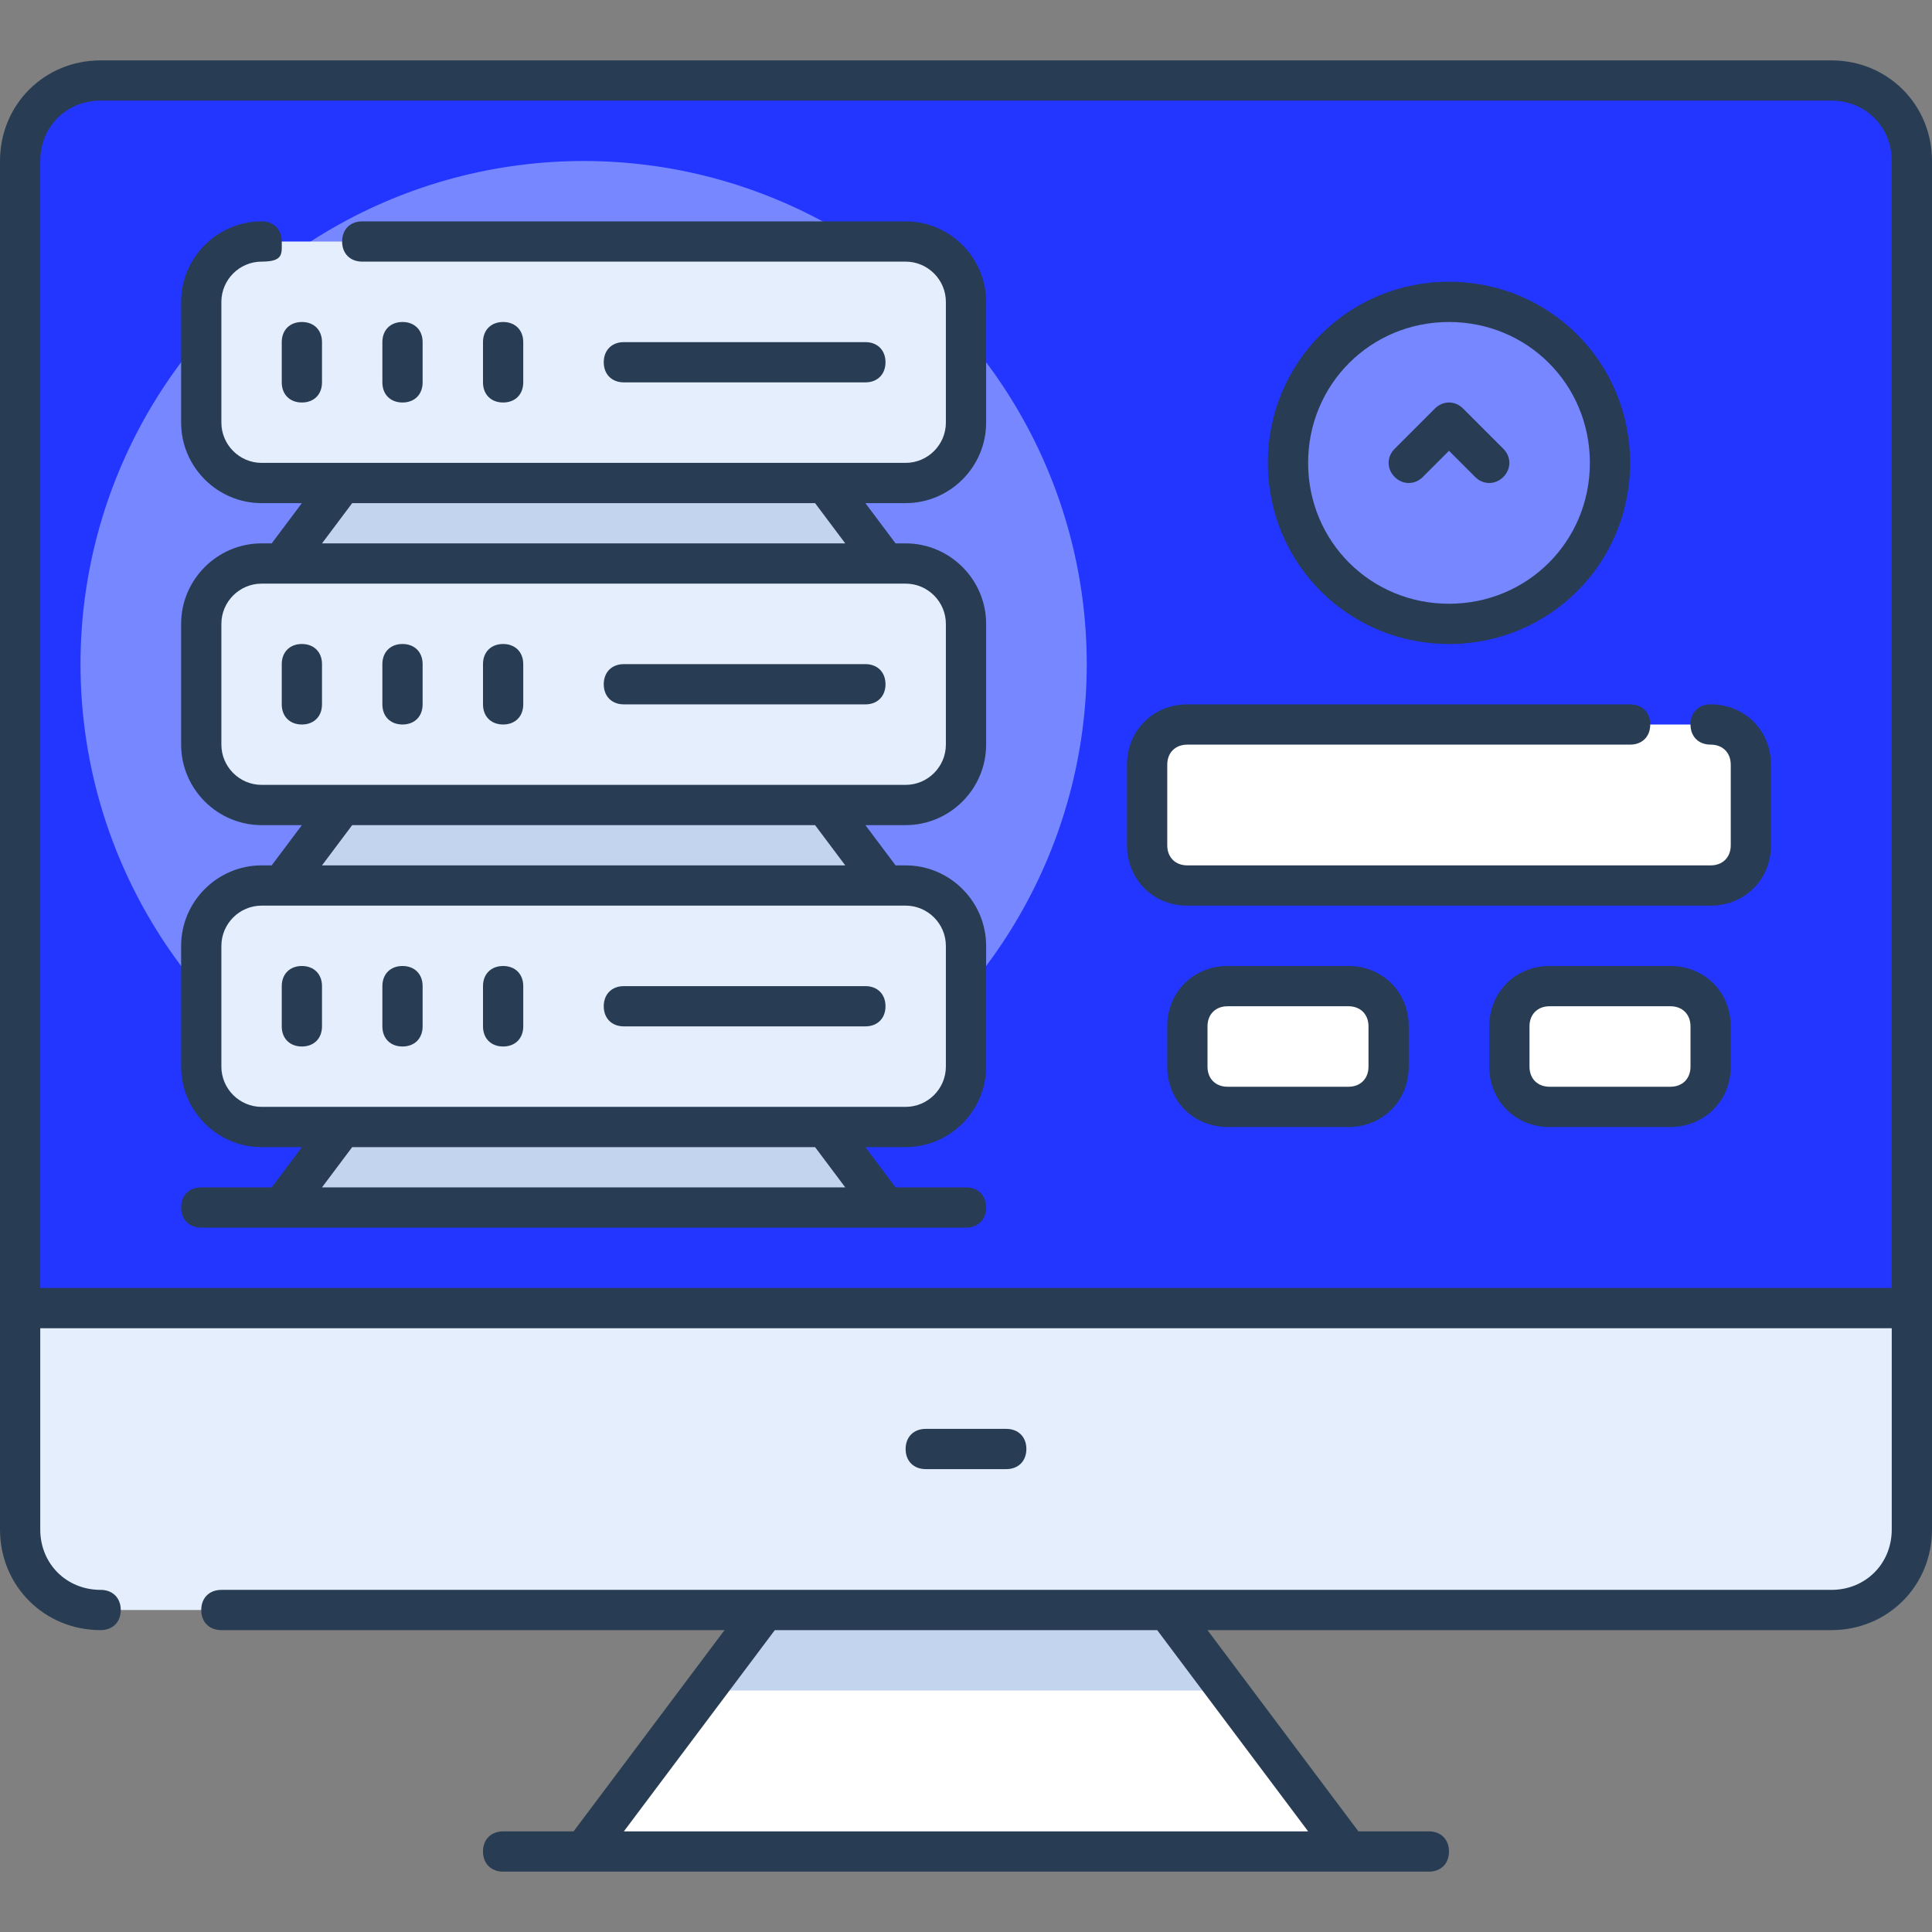
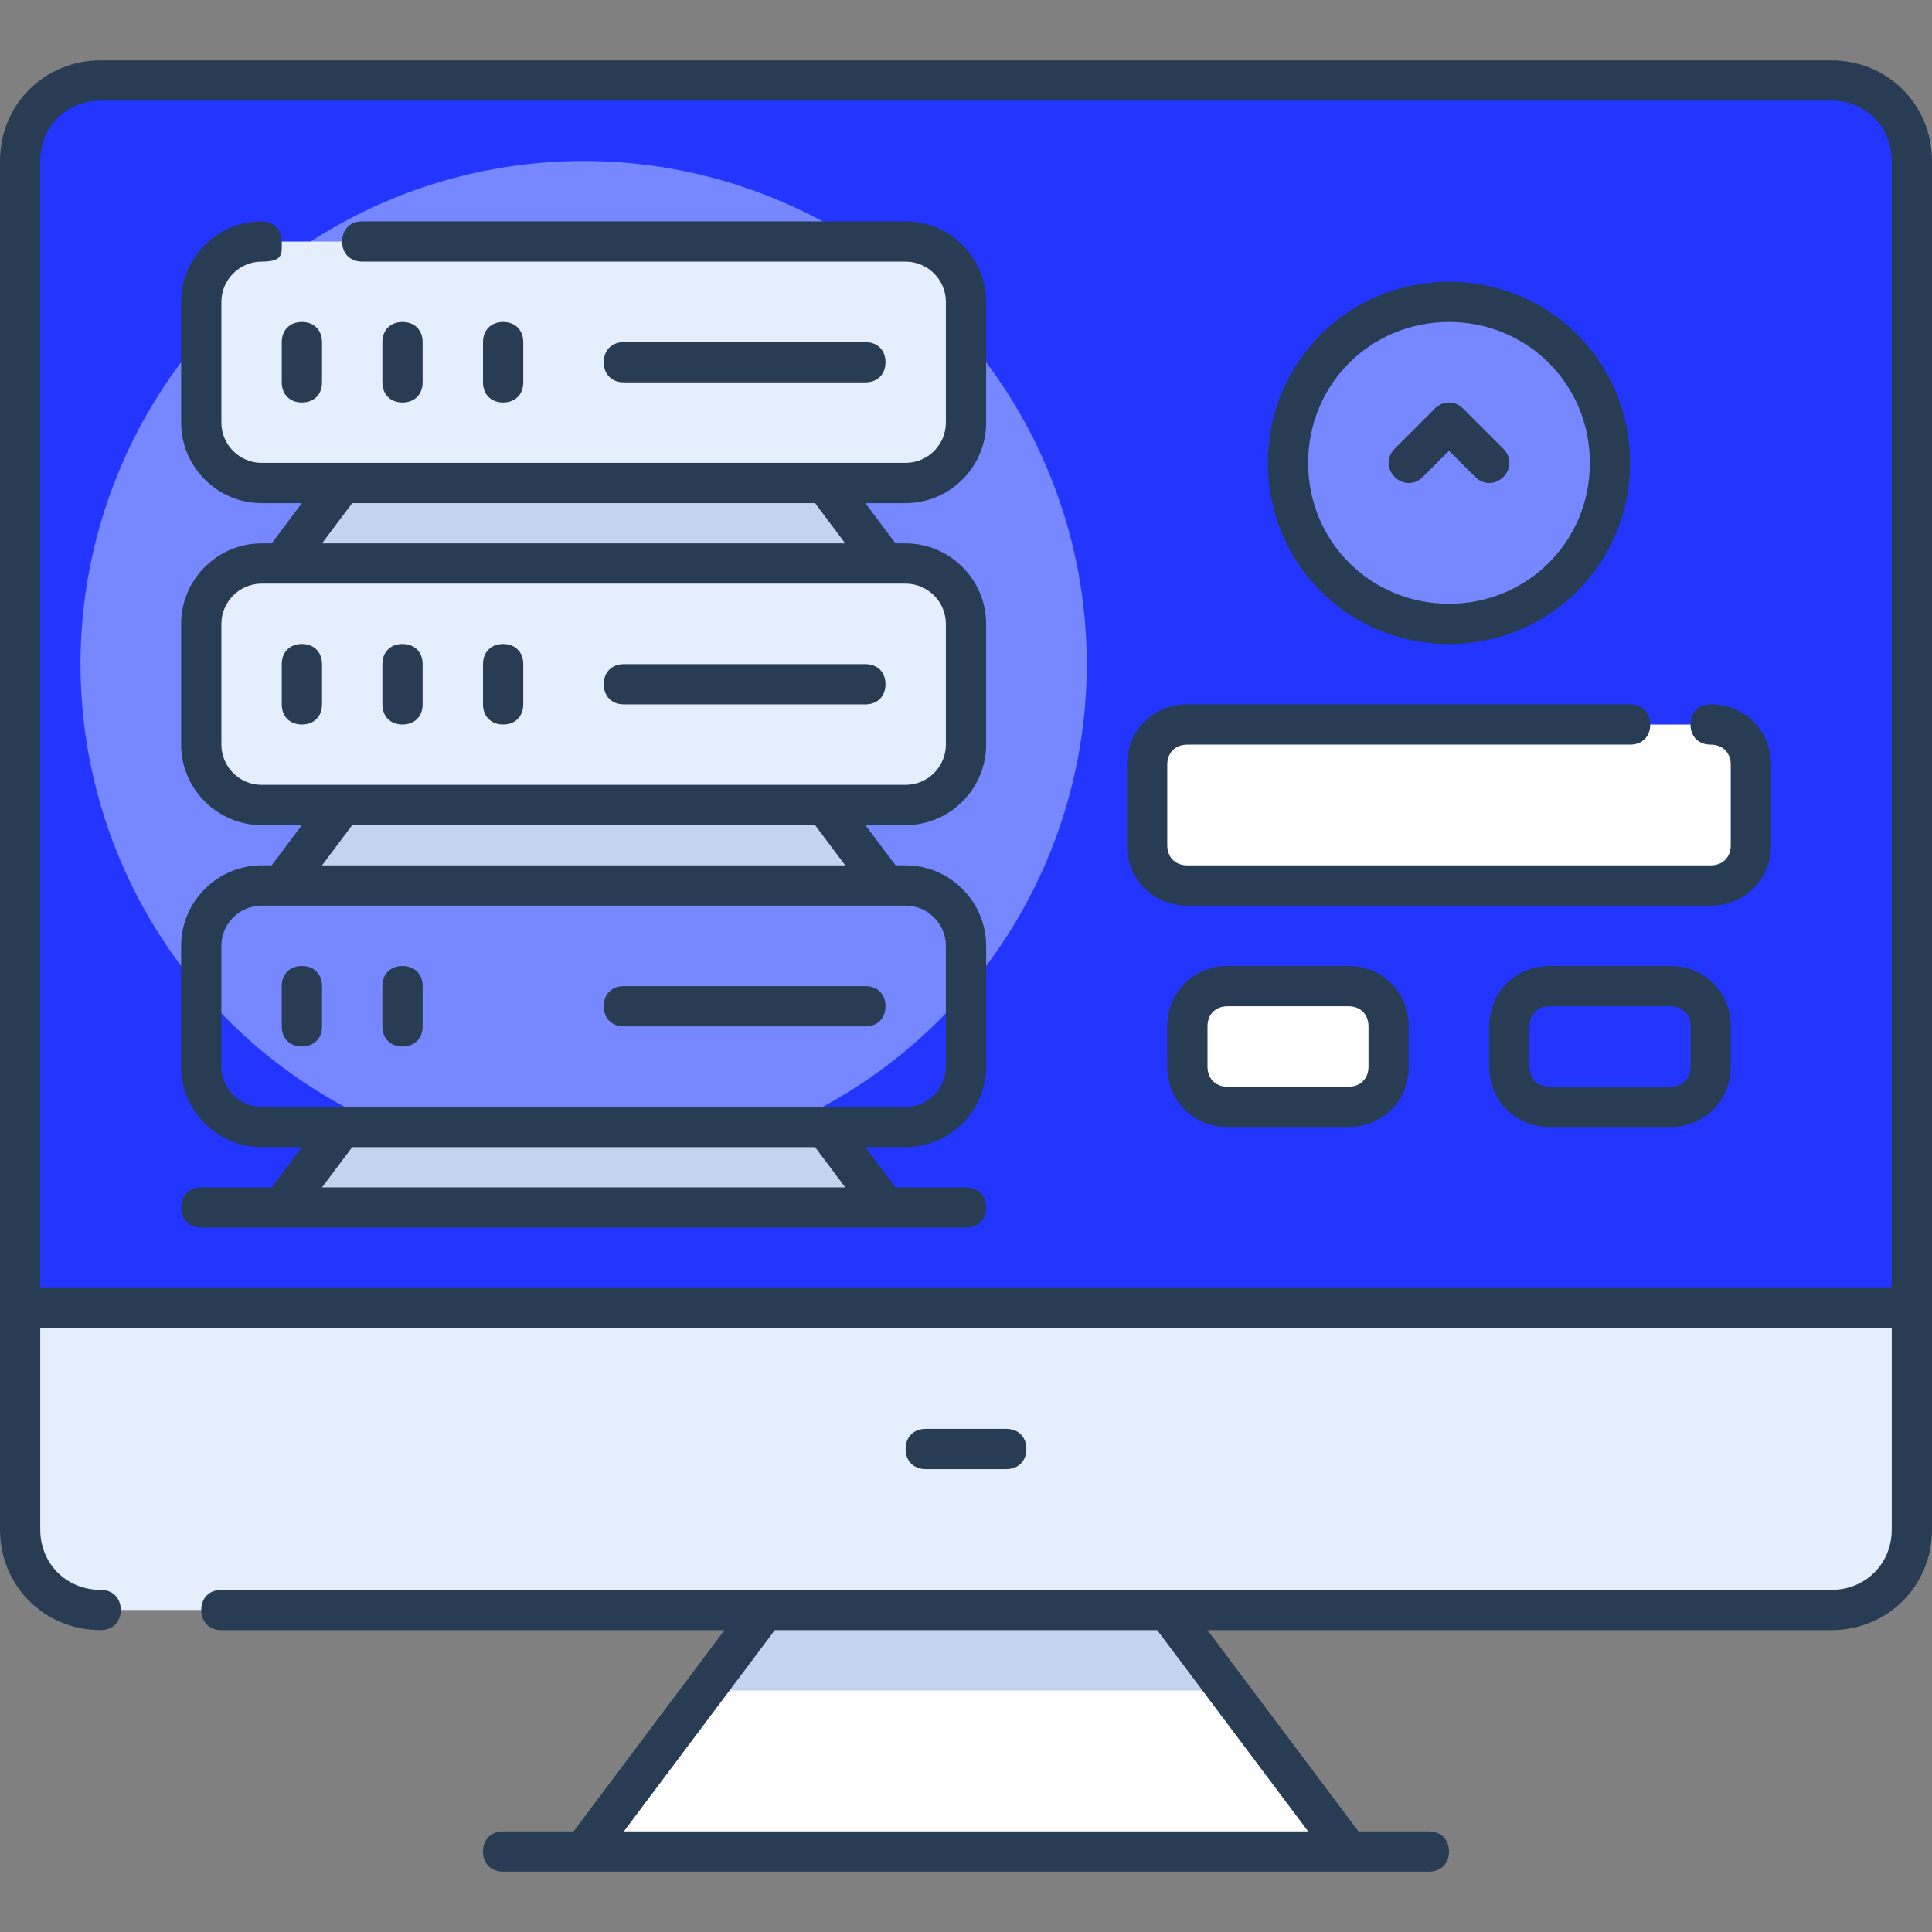
<svg xmlns="http://www.w3.org/2000/svg" id="Capa_1" version="1.1" viewBox="0 0 96 96">
  <rect x="0" y="0" width="96" height="96" fill="#808080" stroke="none" />
  <defs>
    <style>
      .st0 {
        fill: #c3d4ef;
      }

      .st1 {
        fill: #2236ff;
      }

      .st2 {
        fill: #fff;
      }

      .st3 {
        fill: #7687ff;
      }

      .st4 {
        fill: #e5eefd;
      }

      .st5 {
        fill: #283d54;
      }
    </style>
  </defs>
  <g id="_25.Ftp_login">
    <path class="st1" d="M95,8v57H1V8c0-2.2,1.8-4,4-4h86c2.2,0,4,1.8,4,4Z" />
    <polygon class="st2" points="58 80 67 92 29 92 38 80 58 80" />
    <path class="st4" d="M95,65v11c0,2.2-1.8,4-4,4H5c-2.2,0-4-1.8-4-4v-11h94Z" />
    <polygon class="st0" points="58 80 38 80 35 84 61 84 58 80" />
    <circle class="st3" cx="29" cy="33" r="25" />
    <polygon class="st0" points="41 56 44 60 14 60 17 56 41 56" />
    <polygon class="st0" points="41 40 44 44 14 44 17 40 41 40" />
    <polygon class="st0" points="41 24 44 28 14 28 17 24 41 24" />
-     <path class="st4" d="M48,47v6c0,1.7-1.3,3-3,3H13c-1.7,0-3-1.3-3-3v-6c0-1.7,1.3-3,3-3h32c1.7,0,3,1.3,3,3Z" />
    <path class="st4" d="M48,31v6c0,1.7-1.3,3-3,3H13c-1.7,0-3-1.3-3-3v-6c0-1.7,1.3-3,3-3h32c1.7,0,3,1.3,3,3Z" />
    <path class="st4" d="M48,15v6c0,1.7-1.3,3-3,3H13c-1.7,0-3-1.3-3-3v-6c0-1.7,1.3-3,3-3h32c1.7,0,3,1.3,3,3Z" />
    <rect class="st2" x="57" y="36" width="30" height="8" rx="2" ry="2" />
-     <rect class="st2" x="75" y="49" width="10" height="6" rx="2" ry="2" />
    <rect class="st2" x="59" y="49" width="10" height="6" rx="2" ry="2" />
    <circle class="st3" cx="72" cy="23" r="8" />
    <path class="st5" d="M91,3H5C2.2,3,0,5.2,0,8v68c0,2.8,2.2,5,5,5,.6,0,1-.4,1-1s-.4-1-1-1c-1.7,0-3-1.3-3-3v-10h92v10c0,1.7-1.3,3-3,3H11c-.6,0-1,.4-1,1s.4,1,1,1h25l-7.5,10h-3.5c-.6,0-1,.4-1,1s.4,1,1,1h46c.6,0,1-.4,1-1s-.4-1-1-1h-3.5l-7.5-10h31c2.8,0,5-2.2,5-5V8c0-2.8-2.2-5-5-5ZM65,91H31l7.5-10h19l7.5,10ZM2,64V8c0-1.7,1.3-3,3-3h86c1.7,0,3,1.3,3,3v56H2Z" />
    <path class="st5" d="M50,73c.6,0,1-.4,1-1s-.4-1-1-1h-4c-.6,0-1,.4-1,1s.4,1,1,1h4Z" />
    <path class="st5" d="M45,11h-27c-.6,0-1,.4-1,1s.4,1,1,1h27c1.1,0,2,.9,2,2v6c0,1.1-.9,2-2,2H13c-1.1,0-2-.9-2-2v-6c0-1.1.9-2,2-2s1-.4,1-1-.4-1-1-1c-2.2,0-4,1.8-4,4v6c0,2.2,1.8,4,4,4h2l-1.5,2h-.5c-2.2,0-4,1.8-4,4v6c0,2.2,1.8,4,4,4h2l-1.5,2h-.5c-2.2,0-4,1.8-4,4v6c0,2.2,1.8,4,4,4h2l-1.5,2h-3.5c-.6,0-1,.4-1,1s.4,1,1,1h38c.6,0,1-.4,1-1s-.4-1-1-1h-3.5l-1.5-2h2c2.2,0,4-1.8,4-4v-6c0-2.2-1.8-4-4-4h-.5l-1.5-2h2c2.2,0,4-1.8,4-4v-6c0-2.2-1.8-4-4-4h-.5l-1.5-2h2c2.2,0,4-1.8,4-4v-6c0-2.2-1.8-4-4-4ZM42,59h-26l1.5-2h23l1.5,2ZM47,47v6c0,1.1-.9,2-2,2H13c-1.1,0-2-.9-2-2v-6c0-1.1.9-2,2-2h32c1.1,0,2,.9,2,2ZM42,43h-26l1.5-2h23l1.5,2ZM47,31v6c0,1.1-.9,2-2,2H13c-1.1,0-2-.9-2-2v-6c0-1.1.9-2,2-2h32c1.1,0,2,.9,2,2ZM42,27h-26l1.5-2h23l1.5,2Z" />
    <path class="st5" d="M14,19c0,.6.4,1,1,1s1-.4,1-1v-2c0-.6-.4-1-1-1s-1,.4-1,1v2Z" />
    <path class="st5" d="M21,19v-2c0-.6-.4-1-1-1s-1,.4-1,1v2c0,.6.4,1,1,1s1-.4,1-1Z" />
    <path class="st5" d="M26,19v-2c0-.6-.4-1-1-1s-1,.4-1,1v2c0,.6.4,1,1,1s1-.4,1-1Z" />
    <path class="st5" d="M43,19c.6,0,1-.4,1-1s-.4-1-1-1h-12c-.6,0-1,.4-1,1s.4,1,1,1h12Z" />
    <path class="st5" d="M15,32c-.6,0-1,.4-1,1v2c0,.6.4,1,1,1s1-.4,1-1v-2c0-.6-.4-1-1-1Z" />
    <path class="st5" d="M20,32c-.6,0-1,.4-1,1v2c0,.6.4,1,1,1s1-.4,1-1v-2c0-.6-.4-1-1-1Z" />
    <path class="st5" d="M25,32c-.6,0-1,.4-1,1v2c0,.6.4,1,1,1s1-.4,1-1v-2c0-.6-.4-1-1-1Z" />
    <path class="st5" d="M43,33h-12c-.6,0-1,.4-1,1s.4,1,1,1h12c.6,0,1-.4,1-1s-.4-1-1-1Z" />
    <path class="st5" d="M15,48c-.6,0-1,.4-1,1v2c0,.6.4,1,1,1s1-.4,1-1v-2c0-.6-.4-1-1-1Z" />
    <path class="st5" d="M20,48c-.6,0-1,.4-1,1v2c0,.6.4,1,1,1s1-.4,1-1v-2c0-.6-.4-1-1-1Z" />
-     <path class="st5" d="M25,48c-.6,0-1,.4-1,1v2c0,.6.4,1,1,1s1-.4,1-1v-2c0-.6-.4-1-1-1Z" />
    <path class="st5" d="M43,49h-12c-.6,0-1,.4-1,1s.4,1,1,1h12c.6,0,1-.4,1-1s-.4-1-1-1Z" />
    <path class="st5" d="M85,35c-.6,0-1,.4-1,1s.4,1,1,1,1,.4,1,1v4c0,.6-.4,1-1,1h-26c-.6,0-1-.4-1-1v-4c0-.6.4-1,1-1h22c.6,0,1-.4,1-1s-.4-1-1-1h-22c-1.7,0-3,1.3-3,3v4c0,1.7,1.3,3,3,3h26c1.7,0,3-1.3,3-3v-4c0-1.7-1.3-3-3-3Z" />
    <path class="st5" d="M83,48h-6c-1.7,0-3,1.3-3,3v2c0,1.7,1.3,3,3,3h6c1.7,0,3-1.3,3-3v-2c0-1.7-1.3-3-3-3ZM84,53c0,.6-.4,1-1,1h-6c-.6,0-1-.4-1-1v-2c0-.6.4-1,1-1h6c.6,0,1,.4,1,1v2Z" />
    <path class="st5" d="M67,48h-6c-1.7,0-3,1.3-3,3v2c0,1.7,1.3,3,3,3h6c1.7,0,3-1.3,3-3v-2c0-1.7-1.3-3-3-3ZM68,53c0,.6-.4,1-1,1h-6c-.6,0-1-.4-1-1v-2c0-.6.4-1,1-1h6c.6,0,1,.4,1,1v2Z" />
    <path class="st5" d="M72,32c5,0,9-4,9-9s-4-9-9-9-9,4-9,9c0,5,4,9,9,9ZM72,16c3.9,0,7,3.1,7,7s-3.1,7-7,7-7-3.1-7-7c0-3.9,3.1-7,7-7Z" />
    <path class="st5" d="M70.7,23.7l1.3-1.3,1.3,1.3c.4.4,1,.4,1.4,0,.4-.4.4-1,0-1.4l-2-2c-.4-.4-1-.4-1.4,0l-2,2c-.4.4-.4,1,0,1.4.4.4,1,.4,1.4,0Z" />
  </g>
</svg>